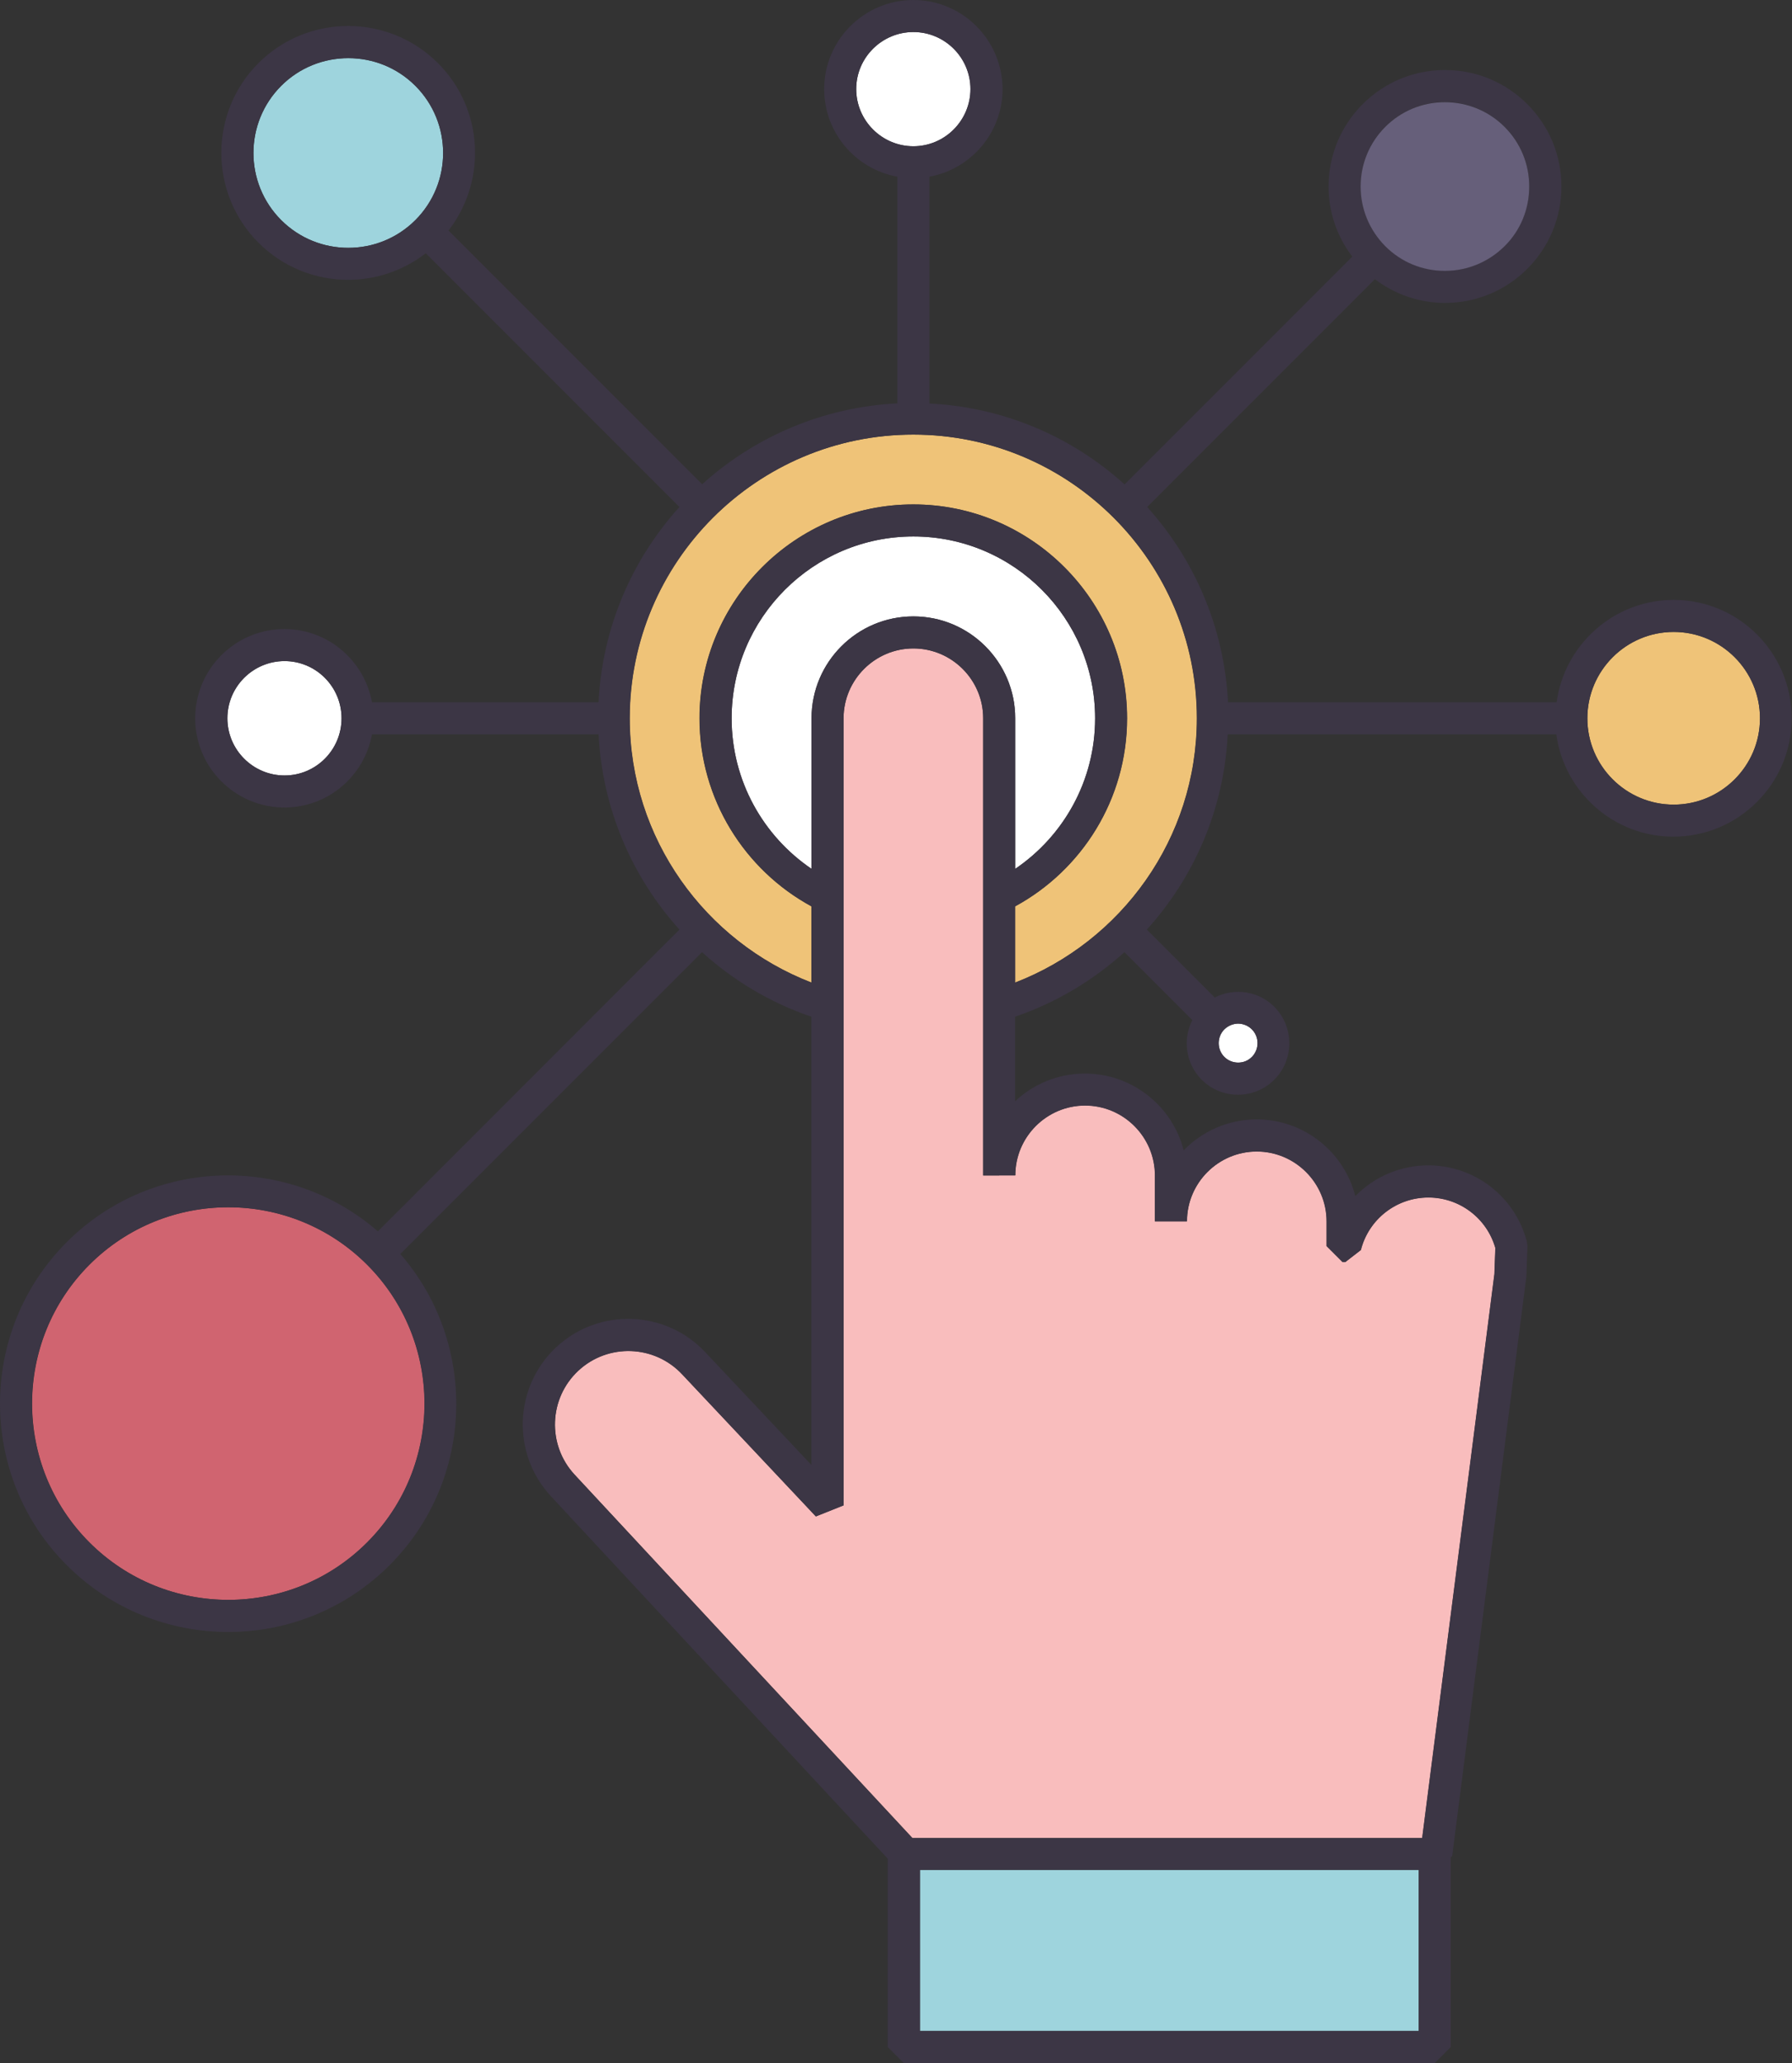
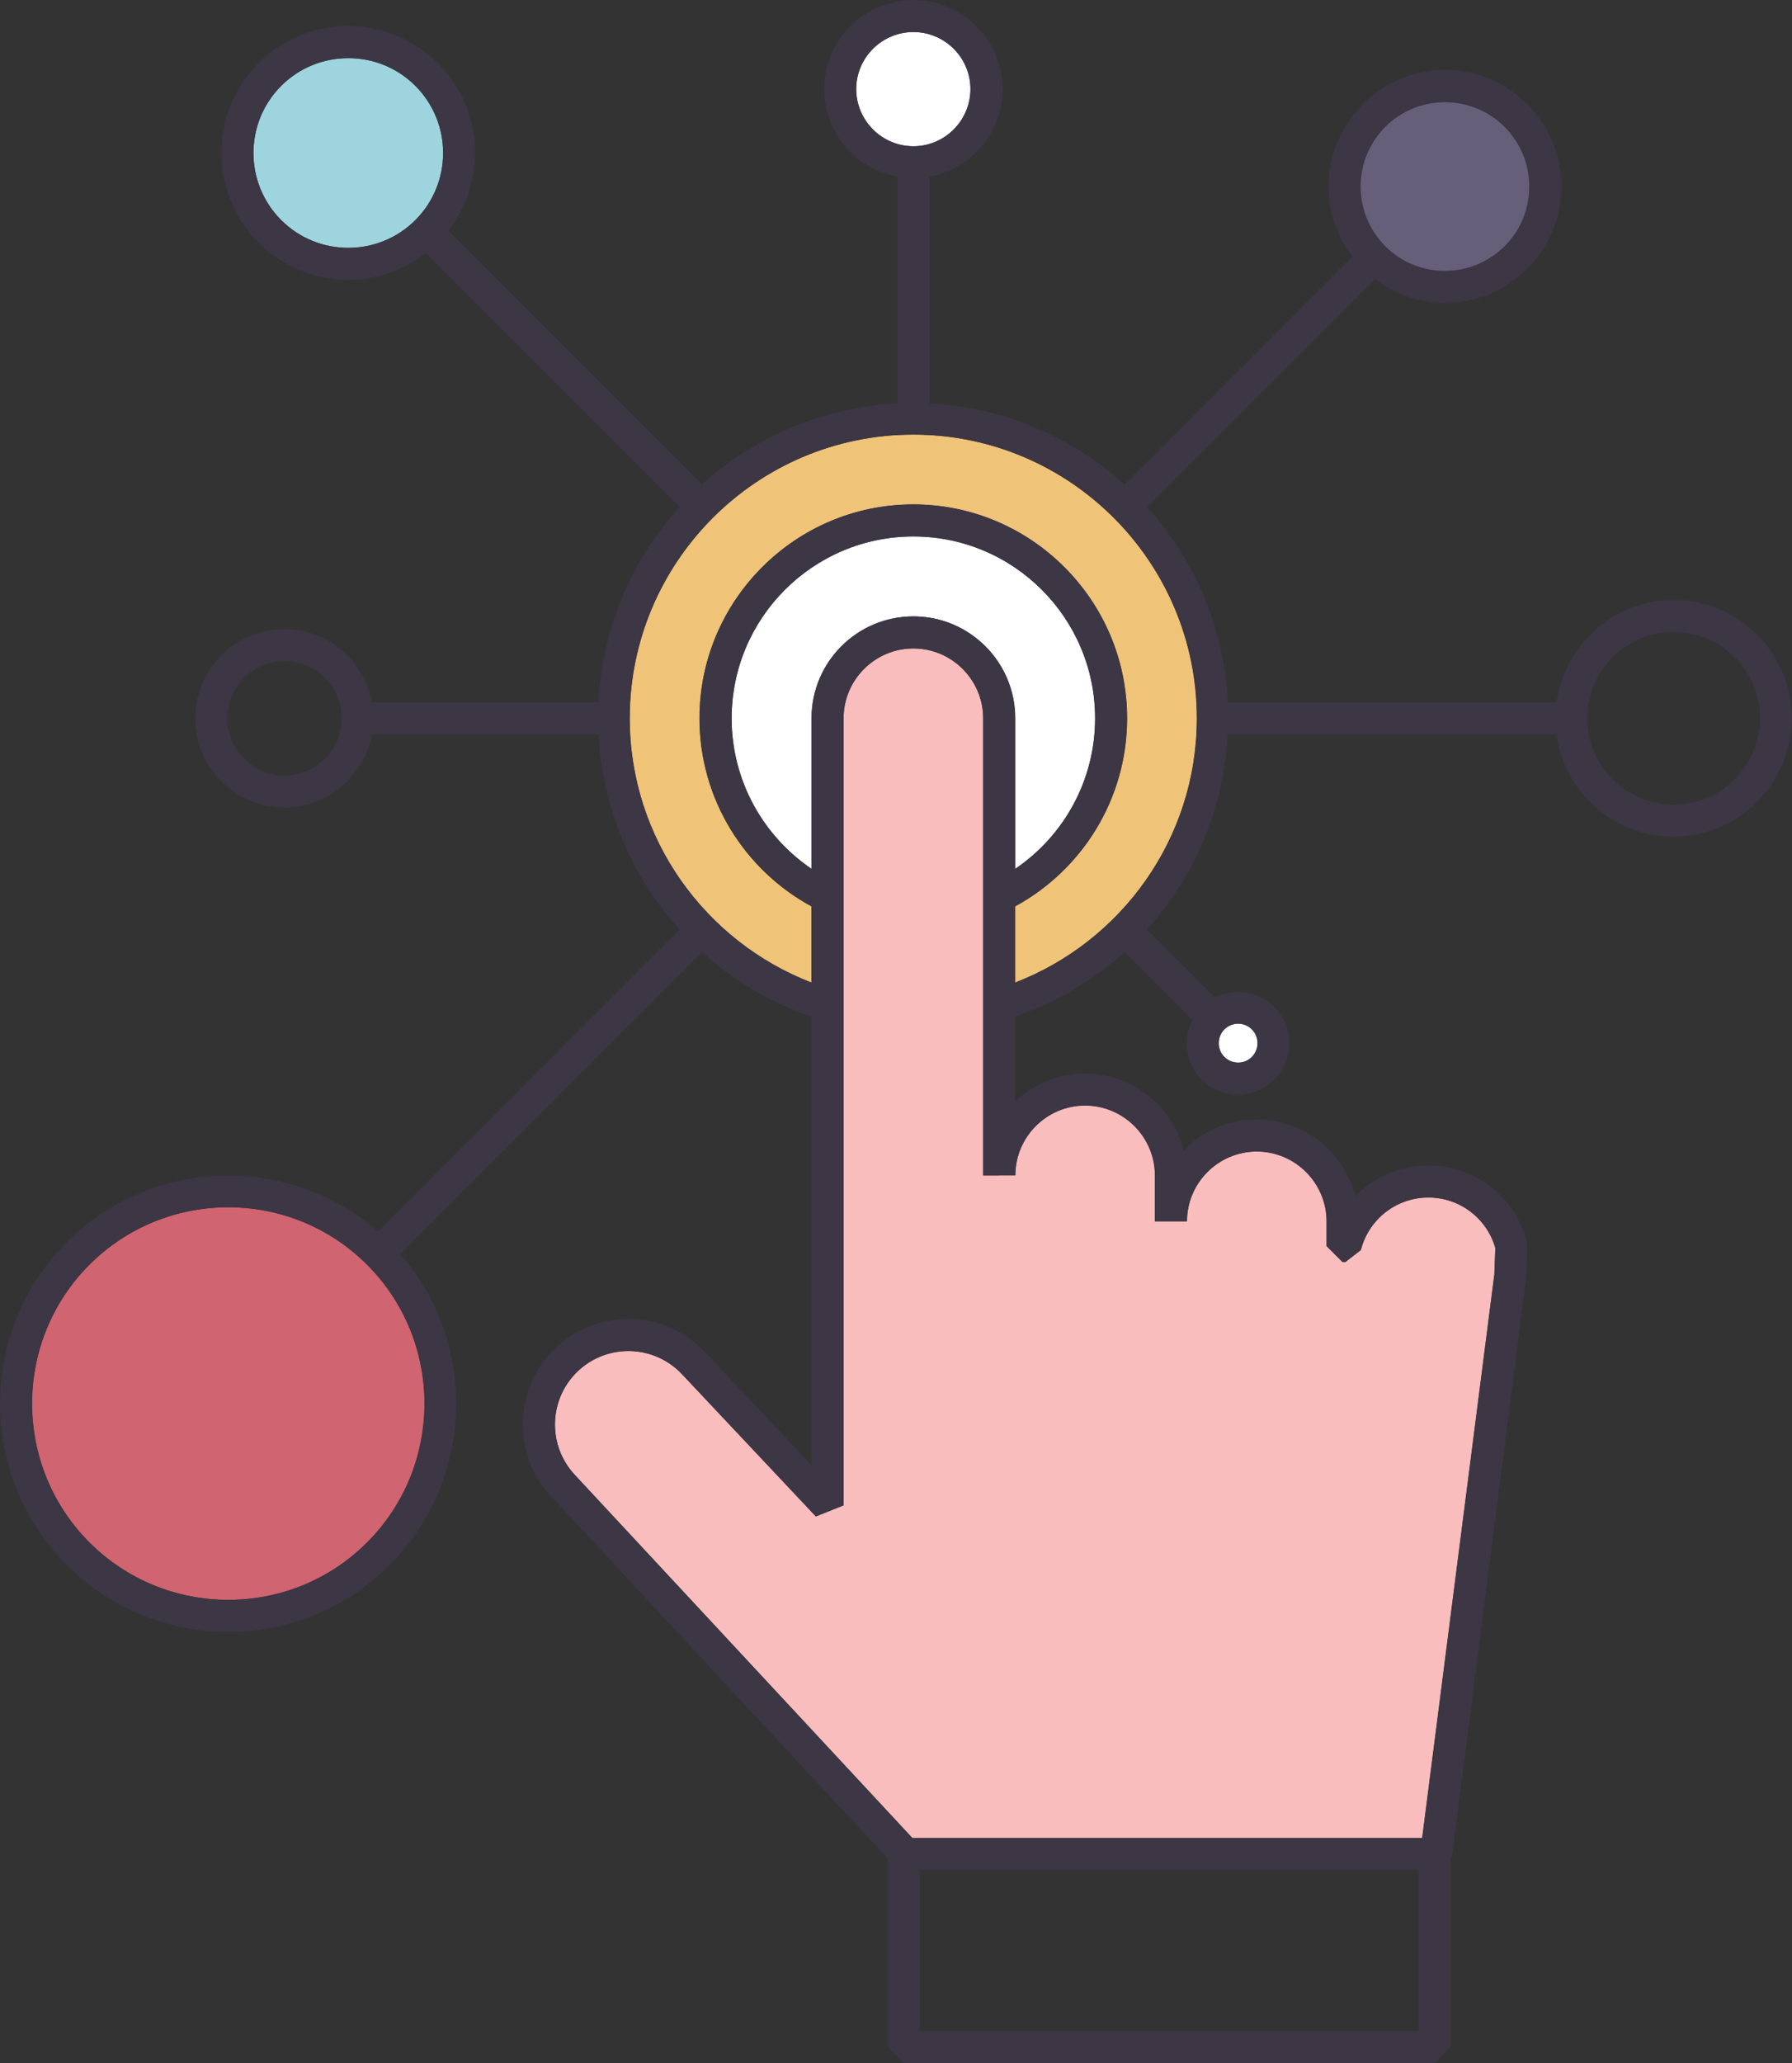
<svg xmlns="http://www.w3.org/2000/svg" version="1.1" id="Layer_1" x="0px" y="0px" viewBox="0 0 111.91 128.79" style="enable-background:new 0 0 111.91 128.79;" xml:space="preserve">
  <rect x="0" y="0" width="111.91" height="128.79" fill="#333333" stroke="none" />
  <style type="text/css">
	.st0{fill:none;}
	.st1{fill:#EFC378;}
	.st2{fill:#FFFFFF;}
	.st3{fill:#9ED4DD;}
	.st4{fill:#F9BDBD;}
	.st5{fill:none;stroke:#EFC378;stroke-width:0;stroke-linecap:round;stroke-linejoin:round;}
	.st6{fill:#D06470;}
	.st7{fill:#3C3645;}
	.st8{fill:#665F7A;}
</style>
  <g>
    <polygon class="st0" points="62.4,73.38 62.4,73.38 62.4,73.38  " />
    <path class="st1" d="M74.74,44.84c0-9.76-7.94-17.71-17.71-17.71s-17.71,7.94-17.71,17.71c0,7.52,4.72,13.94,11.35,16.5v-4.76   c-4.16-2.26-6.99-6.68-6.99-11.74c0-7.36,5.99-13.35,13.35-13.35s13.35,5.99,13.35,13.35c0,5.06-2.83,9.48-6.99,11.74v4.76   C70.02,58.78,74.74,52.36,74.74,44.84z" />
    <path class="st2" d="M57.04,38.48c3.51,0,6.36,2.85,6.36,6.36v9.4c3.01-2.04,4.99-5.49,4.99-9.4c0-6.26-5.09-11.35-11.35-11.35   s-11.35,5.09-11.35,11.35c0,3.91,1.98,7.36,4.99,9.4v-9.4C50.68,41.33,53.53,38.48,57.04,38.48z" />
-     <rect x="57.45" y="116.73" class="st3" width="31.15" height="10.06" />
    <path class="st4" d="M62.4,73.38h-1V44.84c0-2.4-1.96-4.36-4.36-4.36s-4.36,1.96-4.36,4.36v49.13l-1.73,0.69l-8.34-8.86   c-1.73-1.86-4.64-1.96-6.49-0.24c-1.85,1.72-1.96,4.63-0.24,6.49l21.1,22.69h31.84l4.51-35.2l0.06-1.64   c-0.54-1.86-2.24-3.15-4.18-3.15c-1.99,0-3.73,1.35-4.22,3.28l-0.97,0.75h-0.17l-1-1v-1.54c0-2.4-1.96-4.36-4.36-4.36   s-4.36,1.96-4.36,4.36h-2v-2.87c0-2.4-1.96-4.36-4.36-4.36s-4.36,1.96-4.36,4.36H62.4C62.4,73.38,62.4,73.38,62.4,73.38L62.4,73.38   z" />
    <line class="st5" x1="57.04" y1="26.13" x2="57.04" y2="26.13" />
    <path class="st2" d="M57.04,9.13c1.97,0,3.57-1.6,3.57-3.57S59,2,57.04,2s-3.57,1.6-3.57,3.56S55.07,9.13,57.04,9.13z" />
-     <line class="st5" x1="43.81" y1="31.61" x2="43.81" y2="31.61" />
    <path class="st3" d="M17.56,13.74c2.31,2.31,6.07,2.31,8.38,0s2.31-6.07,0-8.38c-1.16-1.16-2.67-1.73-4.19-1.73   s-3.04,0.58-4.19,1.73C15.25,7.67,15.25,11.43,17.56,13.74z" />
    <line class="st5" x1="38.33" y1="44.84" x2="38.33" y2="44.84" />
-     <path class="st2" d="M17.77,41.27c-1.97,0-3.57,1.6-3.57,3.57s1.6,3.57,3.57,3.57s3.56-1.6,3.56-3.57S19.73,41.27,17.77,41.27z" />
    <path class="st6" d="M22.93,78.95c-4.78-4.78-12.56-4.78-17.34,0c-4.78,4.78-4.78,12.56,0,17.34c4.78,4.78,12.56,4.78,17.34,0   C27.71,91.51,27.71,83.73,22.93,78.95z" />
    <line class="st5" x1="70.27" y1="58.07" x2="70.27" y2="58.07" />
    <path class="st2" d="M76.46,64.26c-0.47,0.47-0.47,1.25,0,1.72c0.47,0.47,1.25,0.48,1.72,0c0.47-0.47,0.47-1.25,0-1.72   c-0.24-0.24-0.55-0.36-0.86-0.36C77.01,63.91,76.7,64.03,76.46,64.26z" />
-     <line class="st5" x1="75.74" y1="44.84" x2="75.74" y2="44.84" />
-     <circle class="st1" cx="104.52" cy="44.84" r="5.39" />
    <path class="st7" d="M104.52,37.45c-3.73,0-6.82,2.79-7.31,6.39H76.69c-0.24-4.68-2.1-8.92-5.05-12.19l14.22-14.22   c1.26,0.95,2.77,1.48,4.38,1.48c1.94,0,3.77-0.76,5.14-2.13c1.37-1.37,2.13-3.2,2.13-5.14c0-1.94-0.76-3.77-2.13-5.14   c-1.37-1.37-3.2-2.13-5.14-2.13c-1.94,0-3.77,0.76-5.14,2.13c-1.37,1.37-2.13,3.2-2.13,5.14c0,1.6,0.52,3.12,1.48,4.38L70.23,30.24   c-3.26-2.95-7.51-4.82-12.19-5.05V11.03c2.59-0.47,4.57-2.74,4.57-5.47C62.6,2.5,60.11,0,57.04,0s-5.57,2.5-5.57,5.56   c0,2.73,1.97,5,4.57,5.47v14.15c-4.68,0.24-8.92,2.1-12.19,5.05L28.01,14.39c2.41-3.11,2.19-7.6-0.66-10.45   c-3.09-3.09-8.12-3.09-11.21,0c-3.09,3.09-3.09,8.12,0,11.21c1.54,1.54,3.57,2.32,5.6,2.32c1.71,0,3.43-0.56,4.85-1.66l15.84,15.84   c-2.95,3.26-4.82,7.51-5.05,12.19H23.23c-0.47-2.59-2.74-4.57-5.47-4.57c-3.07,0-5.57,2.5-5.57,5.57s2.5,5.57,5.57,5.57   c2.73,0,5-1.97,5.47-4.57h14.15c0.24,4.68,2.1,8.92,5.05,12.19L23.6,76.87C18,72,9.49,72.22,4.17,77.54   c-5.56,5.56-5.56,14.61,0,20.17c2.78,2.78,6.43,4.17,10.08,4.17s7.3-1.39,10.08-4.17c5.32-5.32,5.54-13.83,0.67-19.43l18.84-18.84   c1.96,1.77,4.27,3.16,6.83,4.03v27.98l-6.61-7.02c-2.48-2.66-6.65-2.81-9.31-0.34c-1.29,1.2-2.03,2.83-2.1,4.59   c-0.06,1.76,0.56,3.44,1.76,4.73l21.03,22.62v11.76l1,1H89.6l1-1v-11.85l0.09-0.08l4.63-36.16l0.07-1.88l-0.03-0.28   c-0.72-2.82-3.25-4.79-6.16-4.79c-1.76,0-3.39,0.72-4.56,1.92c-0.7-2.75-3.2-4.79-6.16-4.79c-1.78,0-3.4,0.74-4.56,1.93   c-0.7-2.75-3.2-4.79-6.17-4.79c-1.69,0-3.22,0.66-4.36,1.73v-5.28c2.55-0.87,4.87-2.26,6.83-4.03l4.24,4.24   c-0.61,1.21-0.42,2.71,0.58,3.72c0.63,0.63,1.45,0.94,2.27,0.94c0.82,0,1.65-0.31,2.27-0.94c1.25-1.25,1.25-3.29,0-4.55   c-1.01-1.01-2.51-1.19-3.72-0.58l-4.24-4.24c2.95-3.26,4.82-7.51,5.05-12.19h20.52c0.49,3.6,3.58,6.39,7.31,6.39   c4.07,0,7.39-3.31,7.39-7.39S108.59,37.45,104.52,37.45z M104.52,50.23c-2.97,0-5.39-2.42-5.39-5.39s2.42-5.39,5.39-5.39   s5.39,2.42,5.39,5.39S107.49,50.23,104.52,50.23z M70.27,58.07L70.27,58.07L70.27,58.07z M63.4,73.38c0-2.4,1.96-4.36,4.36-4.36   s4.36,1.96,4.36,4.36v2.87h2c0-2.4,1.96-4.36,4.36-4.36s4.36,1.96,4.36,4.36v1.54l1,1h0.17l0.97-0.75   c0.49-1.93,2.23-3.28,4.22-3.28c1.95,0,3.65,1.29,4.18,3.15l-0.06,1.64l-4.51,35.2H56.98l-21.1-22.69   c-1.72-1.85-1.62-4.76,0.24-6.49c1.85-1.72,4.76-1.62,6.49,0.24l8.34,8.86l1.73-0.69V44.84c0-2.4,1.96-4.36,4.36-4.36   s4.36,1.96,4.36,4.36v28.54h1h0H63.4z M57.45,126.79v-10.06H88.6v10.06H57.45z M50.68,54.24c-3.01-2.04-4.99-5.49-4.99-9.4   c0-6.26,5.09-11.35,11.35-11.35s11.35,5.09,11.35,11.35c0,3.91-1.98,7.36-4.99,9.4v-9.4c0-3.51-2.85-6.36-6.36-6.36   s-6.36,2.85-6.36,6.36V54.24z M63.4,56.58c4.16-2.26,6.99-6.68,6.99-11.74c0-7.36-5.99-13.35-13.35-13.35s-13.35,5.99-13.35,13.35   c0,5.06,2.83,9.48,6.99,11.74v4.76c-6.63-2.56-11.35-8.99-11.35-16.5c0-9.76,7.94-17.71,17.71-17.71s17.71,7.94,17.71,17.71   c0,7.52-4.72,13.94-11.35,16.5V56.58z M43.81,31.61L43.81,31.61L43.81,31.61z M57.04,26.13L57.04,26.13L57.04,26.13z M70.27,31.61   L70.27,31.61L70.27,31.61z M90.23,6.37c1.41,0,2.73,0.55,3.73,1.54s1.54,2.32,1.54,3.72c0,1.41-0.55,2.73-1.54,3.73   s-2.32,1.54-3.73,1.54c-1.41,0-2.73-0.55-3.72-1.54s-1.54-2.32-1.54-3.73c0-1.41,0.55-2.73,1.54-3.72S88.83,6.37,90.23,6.37z    M57.04,2C59,2,60.6,3.6,60.6,5.56S59,9.13,57.04,9.13s-3.57-1.6-3.57-3.57S55.07,2,57.04,2z M25.94,5.36   c2.31,2.31,2.31,6.07,0,8.38s-6.07,2.31-8.38,0s-2.31-6.07,0-8.38c1.16-1.16,2.67-1.73,4.19-1.73S24.78,4.2,25.94,5.36z    M21.33,44.84c0,1.97-1.6,3.57-3.56,3.57s-3.57-1.6-3.57-3.57s1.6-3.57,3.57-3.57S21.33,42.87,21.33,44.84z M38.33,44.84   L38.33,44.84L38.33,44.84z M5.58,96.29c-4.78-4.78-4.78-12.56,0-17.34c4.78-4.78,12.56-4.78,17.34,0c4.78,4.78,4.78,12.56,0,17.34   C18.15,101.07,10.37,101.07,5.58,96.29z M78.18,64.26c0.47,0.47,0.47,1.25,0,1.72c-0.47,0.48-1.25,0.47-1.72,0   c-0.47-0.47-0.47-1.25,0-1.72c0.24-0.24,0.55-0.36,0.86-0.36C77.64,63.91,77.95,64.03,78.18,64.26z M75.74,44.84L75.74,44.84   L75.74,44.84z" />
    <line class="st5" x1="70.27" y1="31.61" x2="70.27" y2="31.61" />
    <path class="st8" d="M86.51,15.37c1,1,2.32,1.54,3.72,1.54c1.41,0,2.73-0.55,3.73-1.54s1.54-2.32,1.54-3.73   c0-1.41-0.55-2.73-1.54-3.72s-2.32-1.54-3.73-1.54c-1.41,0-2.73,0.55-3.72,1.54s-1.54,2.32-1.54,3.72   C84.97,13.05,85.52,14.37,86.51,15.37z" />
  </g>
</svg>